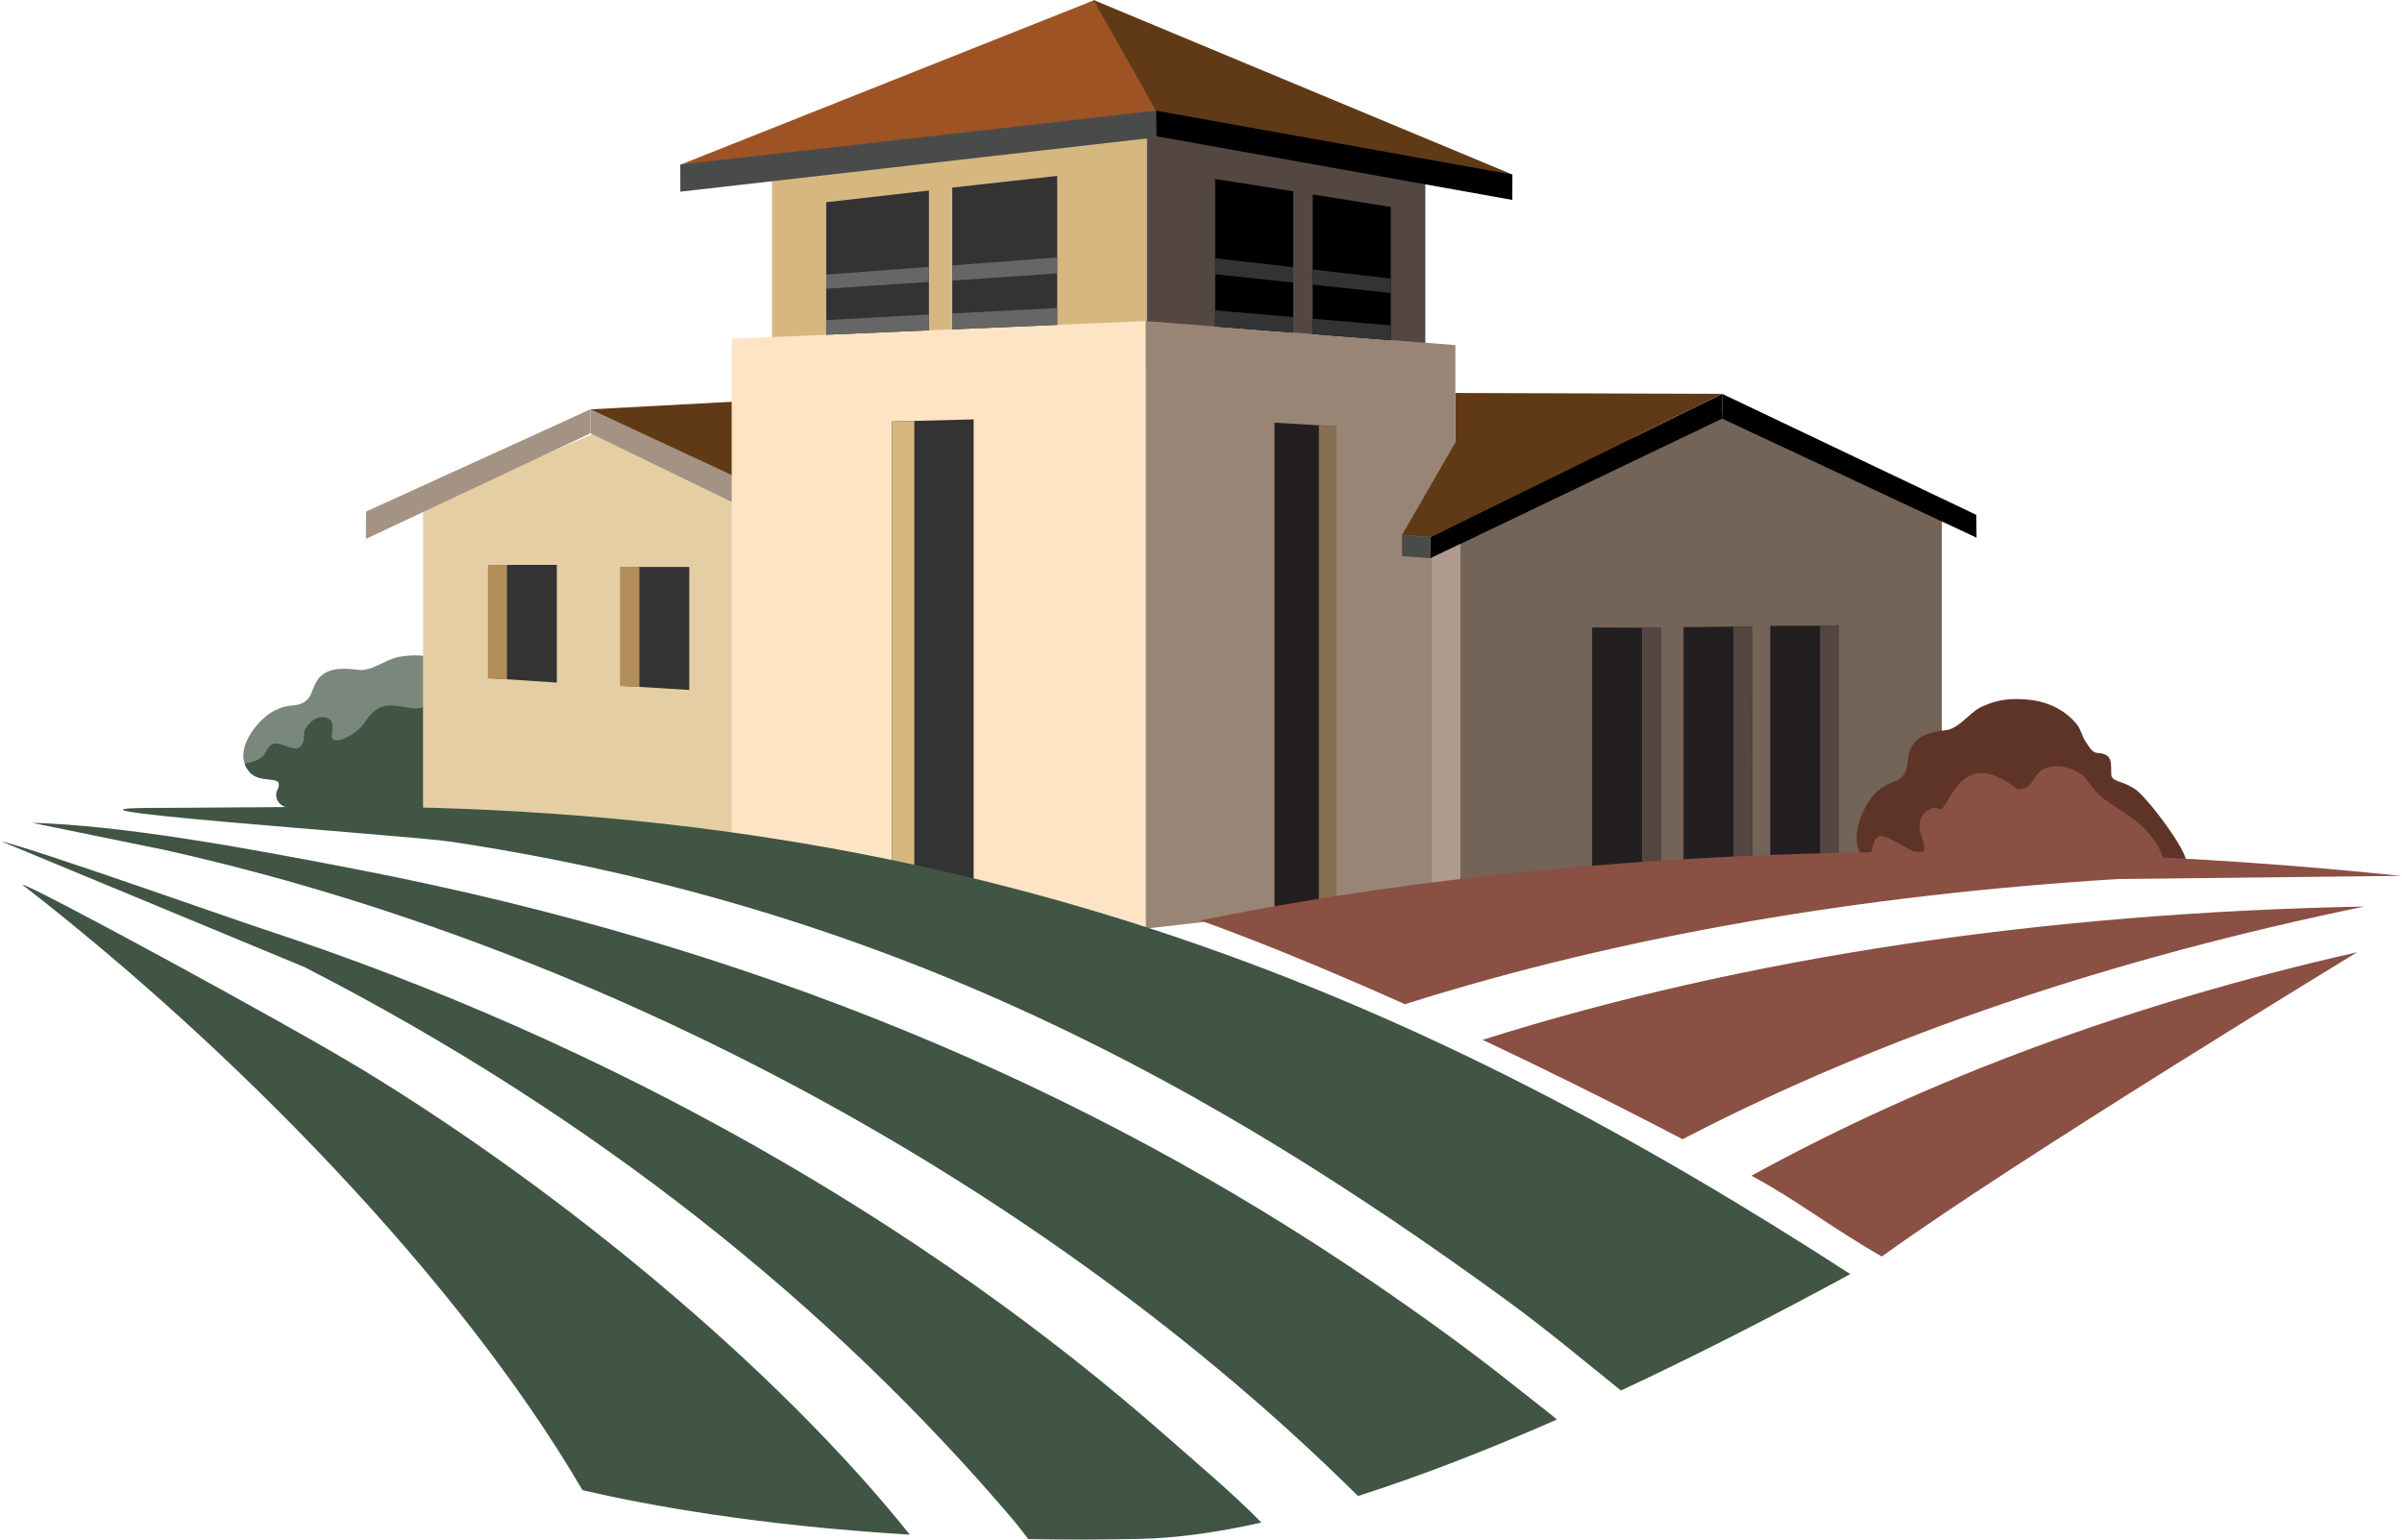
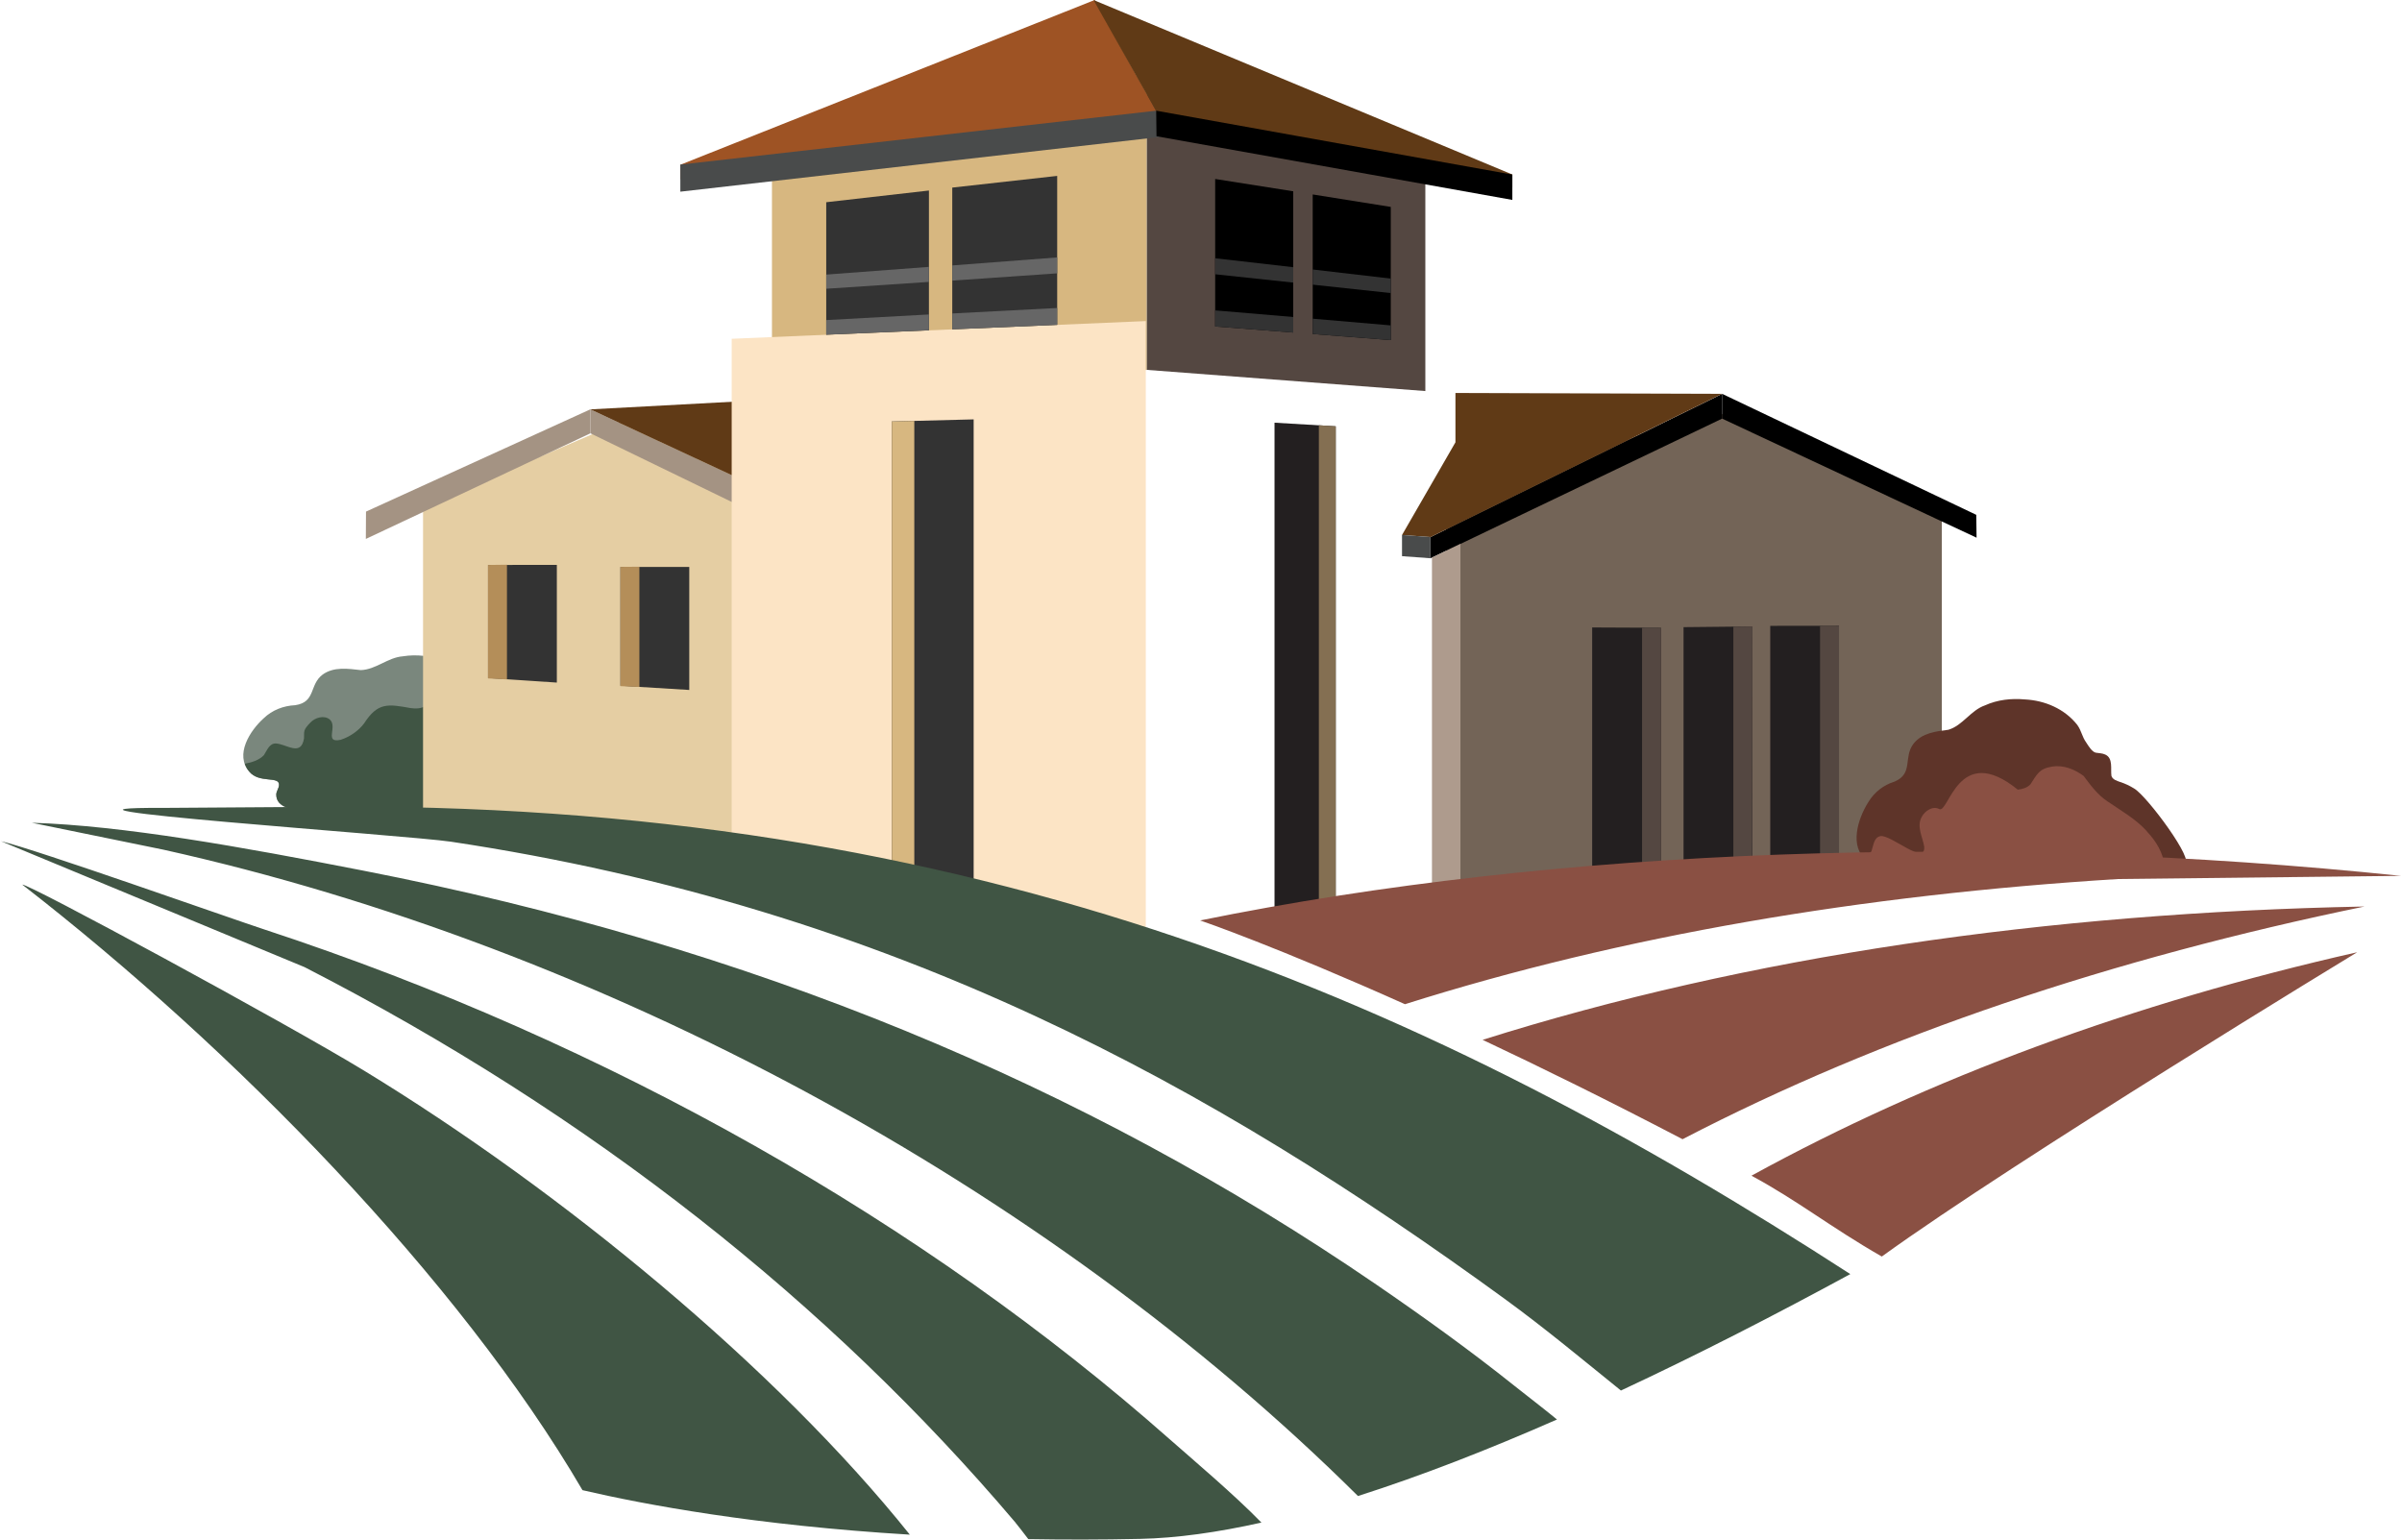
<svg xmlns="http://www.w3.org/2000/svg" id="trevi-hills-mark" viewBox="0 0 312 200">
  <defs>
    <style>.cls-1{fill:#e5cea3;}.cls-2{fill:#fce4c5;}.cls-3{fill:#9e5324;}.cls-4{fill:#b48e59;}.cls-5{fill:#666;}.cls-6{fill:#736457;}.cls-7{fill:#333;}.cls-8{fill:#d7b780;}.cls-9{fill:#ae9b8d;}.cls-10{fill:#a49383;}.cls-11{fill:#231f20;}.cls-12{fill:#405544;}.cls-13{fill:#8a5043;}.cls-14{fill:#998575;}.cls-15{fill:#544741;}.cls-16{fill:#846f52;}.cls-17{fill:#603a16;}.cls-18{fill:#494b4b;}.cls-19{fill:#5e3429;}.cls-20{fill:#7a877d;}</style>
  </defs>
  <g id="trevi-hills-logo-2">
    <g id="trevi-hills-mark-2">
      <path id="bush-shadows" class="cls-20" d="m49.9,105.91c-.34-1.32-2.06-.52-3.41-.46-2.54.12-4.46-.36-7-.26-1.36.04-3.59-.21-3.6-1.96,0-.46.36-.82.36-1.27.03-1.18-2.58-.15-3.86-1.71-1.93-2.21.07-5.33,1.87-6.95,1.1-1.06,2.56-1.62,4.08-1.69,2.72-.4,1.8-2.66,3.57-3.98,1.45-1.05,3.31-.76,4.95-.58,1.97-.06,3.5-1.64,5.46-1.79,1.83-.3,3.68-.03,5.42.54,2.53.74,4.89,2.35,6.09,4.74.39.92.13,1.98.52,2.91.19.49.63.83,1.09,1.03.39.16.81.26,1.15.52.95.68.26,1.89.18,2.79.07.5.59.75.98,1,.59.34,1.14.76,1.63,1.24,1.52,1.39,2.93,2.9,4.06,4.62.47.66.98,1.28,1.47,1.93.3.39.6.84.62,1.35.01,1.05-1.13,1.52-1.98,1.77-1.55.44-3.2.33-4.77.06-1.63-.28-3.22-.76-4.69-1.52-1.55-.87-1.31-.49-2.84-.06-1.03.18-2.28.18-3-.71-.41-.46-.54-1.11-.91-1.6-.33-.43-.88-.77-1.43-.59-.87.3-1.61.84-2.35,1.37l-3.65-.76Z" />
      <path id="bush" class="cls-12" d="m64.73,96.22c-1.07-1.07-1.72-2.45-2.35-3.8-.98-1.1-2.32-1.99-3.82-2.13-1.8-.15-2.16.43-3.39,1.47-.56.31-1.18.31-1.8.23-2.97-.53-4.29-.79-6.08,1.99-.75.99-1.85,1.73-3.03,2.12-2.22.49-.36-1.69-1.42-2.63-.74-.61-1.93-.25-2.53.4-.98,1.01-.78,1.12-.82,2.05-.39,2.38-2.22.77-3.63.66-.89-.04-1.18.93-1.59,1.53-.64.65-1.57.94-2.48,1.1.13.36.3.71.59,1.03,1.28,1.56,3.9.53,3.86,1.71,0,.44-.35.81-.36,1.27,0,1.75,2.25,2,3.6,1.96,2.55-.1,4.46.38,7,.26,1.36-.06,3.07-.85,3.41.46l3.65.76c.73-.54,1.48-1.07,2.35-1.37.56-.18,1.11.16,1.43.59.37.49.5,1.14.91,1.6.72.88,1.96.89,3,.71,1.54-.44,1.3-.81,2.84.06.94.48,1.95.82,2.97,1.1,3.89-1.39,4.15-4.8,1.99-8.24-1.13-1.88-2.8-3.33-4.31-4.89Z" />
      <g id="building-left">
        <polygon class="cls-1" points="54.95 65.84 54.95 106.95 114.68 118.06 115.25 66.61 81.36 54.51 54.95 65.84" />
        <polygon class="cls-10" points="47.52 70.01 76.69 56.29 76.69 53.17 47.54 66.46 47.52 70.01" />
        <polygon class="cls-10" points="76.69 56.29 113.92 74.37 113.92 70.49 76.69 53.18 76.69 56.29" />
        <polygon class="cls-17" points="113.91 70.49 76.68 53.18 99.19 51.97 110.89 52.1 110.89 59.46 117.37 70.11 113.91 70.49" />
        <polygon class="cls-7" points="89.53 89.63 80.59 89.08 80.59 73.65 89.53 73.65 89.53 89.63" />
        <polygon class="cls-4" points="80.59 73.64 80.59 89.13 83.05 89.24 83.05 73.62 80.59 73.64" />
        <polygon class="cls-7" points="72.33 88.67 63.39 88.08 63.39 73.39 72.33 73.38 72.33 88.67" />
        <polygon class="cls-4" points="63.39 73.39 63.39 88.13 65.85 88.26 65.85 73.36 63.39 73.39" />
      </g>
      <g id="building-main">
        <polygon class="cls-8" points="100.27 20.72 100.27 49.95 148.97 48.05 148.97 9.65 100.27 20.72" />
        <polygon class="cls-2" points="95.04 44.01 95.04 113.51 148.83 129.21 148.83 41.71 95.04 44.01" />
        <polygon class="cls-7" points="120.66 42.91 107.32 43.48 107.32 26.27 120.66 24.75 120.66 42.91" />
        <polygon class="cls-7" points="137.32 42.2 123.69 42.78 123.69 24.37 137.32 22.85 137.32 42.2" />
        <polygon class="cls-7" points="126.47 125.64 115.83 120.81 115.83 54.75 126.47 54.48 126.47 125.64" />
        <polygon class="cls-8" points="115.84 120.27 118.76 121.07 118.76 54.68 115.84 54.75 115.84 120.27" />
        <polygon class="cls-15" points="185.14 22.45 185.14 50.8 148.97 48.05 148.97 9.65 185.14 22.45" />
-         <polygon class="cls-14" points="189.04 44.83 189.04 116.06 148.83 120.63 148.83 41.71 189.04 44.83" />
        <polygon points="170.51 43.39 180.65 44.18 180.65 26.88 170.51 25.26 170.51 43.39" />
        <polygon points="157.84 42.41 167.98 43.2 167.98 24.85 157.84 23.25 157.84 42.41" />
        <polygon class="cls-11" points="165.55 120.5 173.5 119.29 173.5 55.38 165.55 54.91 165.55 120.5" />
        <polygon class="cls-16" points="171.31 120.5 173.5 120.5 173.5 55.38 171.31 55.25 171.31 120.5" />
        <polygon class="cls-3" points="88.4 23.3 151.13 16.13 142.19 0 88.4 21.39 88.4 23.3" />
        <polygon class="cls-17" points="196.44 24.36 151.13 16.13 142.04 0 196.44 22.67 196.44 24.36" />
        <polygon class="cls-18" points="151.12 17.74 88.37 24.9 88.37 21.38 150.18 14.38 151.12 17.74" />
        <polygon points="196.44 25.97 150.22 17.7 150.18 14.38 196.44 22.68 196.44 25.97" />
        <polygon class="cls-5" points="107.32 41.58 107.32 43.48 120.66 42.9 120.66 40.85 107.32 41.58" />
        <polygon class="cls-5" points="107.32 35.67 107.32 37.51 120.66 36.62 120.66 34.67 107.32 35.67" />
        <polygon class="cls-5" points="123.69 40.72 123.69 42.79 137.32 42.2 137.32 40.01 123.69 40.72" />
        <polygon class="cls-5" points="123.69 34.48 123.69 36.45 137.32 35.51 137.32 33.44 123.69 34.48" />
        <polygon class="cls-7" points="170.51 43.39 180.65 44.18 180.65 42.27 170.51 41.4 170.51 43.39" />
        <polygon class="cls-7" points="170.51 36.98 180.65 38.07 180.65 36.19 170.51 35.01 170.51 36.98" />
        <polygon class="cls-7" points="157.84 42.41 167.98 43.2 167.98 41.18 157.84 40.32 157.84 42.41" />
        <polygon class="cls-7" points="157.84 35.63 167.98 36.71 167.98 34.71 157.84 33.55 157.84 35.63" />
      </g>
      <g id="building-right">
        <polygon class="cls-6" points="252.23 66.49 252.23 113.55 187.81 124.03 187.82 65.91 222.15 53.11 252.23 66.49" />
        <polygon points="256.74 69.85 223.69 54.38 223.69 51.16 256.7 66.88 256.74 69.85" />
        <polygon points="223.69 54.38 185.81 72.52 185.81 69.77 223.69 51.17 223.69 54.38" />
        <polygon class="cls-9" points="186 72.43 186 116.33 189.7 116.87 189.7 70.65 186 72.43" />
        <polygon class="cls-17" points="185.81 69.77 223.69 51.16 189.05 51.05 189.05 57.46 182.11 69.5 185.81 69.77" />
        <polygon class="cls-11" points="206.81 121.88 215.75 120.69 215.75 81.55 206.81 81.51 206.81 121.88" />
        <polygon class="cls-15" points="213.29 81.54 213.29 120.95 215.75 120.69 215.75 81.55 213.29 81.54" />
        <polygon class="cls-11" points="218.68 118.47 227.61 117.11 227.61 81.38 218.68 81.47 218.68 118.47" />
        <polygon class="cls-15" points="225.15 117.99 227.58 117.36 227.62 81.38 225.15 81.41 225.15 117.99" />
        <polygon class="cls-11" points="229.94 116.62 238.87 115.58 238.87 81.29 229.94 81.3 229.94 116.62" />
        <polygon class="cls-15" points="236.41 81.3 236.41 116.05 238.87 115.83 238.87 81.29 236.41 81.3" />
        <polygon class="cls-18" points="182.11 72.25 185.81 72.52 185.81 69.77 182.11 69.5 182.11 72.25" />
      </g>
      <path id="bush-shadows-2" class="cls-19" d="m250.26,115.03c-1.27.37-3.43.67-3.83-1.11-.1-.46.15-.92.06-1.37-.24-1.2-2.46.49-4.02-.78-2.31-1.77-1.14-5.43.18-7.52.79-1.35,2.04-2.29,3.45-2.72,2.47-1.07,1.09-3.14,2.45-4.92,1.12-1.42,2.93-1.6,4.53-1.81,1.84-.54,2.91-2.53,4.73-3.16,1.65-.75,3.45-.94,5.22-.78,2.54.13,5.13,1.19,6.8,3.32.58.84.57,1.45,1.16,2.29.29.45.77,1.23,1.25,1.31.4.07.83.06,1.21.24,1.05.46.68,1.86.81,2.79.18.49.72.62,1.14.78.64.2,1.24.49,1.82.85,1.74,1.04,8.03,9.61,6.49,9.72-1.6.11-8.04.34-9.59-.06-1.65-.5-1.34-.18-2.68.64-.93.44-2.1.74-2.97.03l-18.16,2.26Z" />
      <path id="bush-2" class="cls-13" d="m278.88,108c-1.49-1.64-3.38-2.69-5.16-3.91-1.24-.83-2.17-2.07-3.07-3.29-1.18-.87-2.64-1.45-4.08-1.22-1.73.29-1.94.96-2.85,2.33-.45.45-1.03.6-1.63.67-7.74-6.28-8.97,3.21-10.2,2.52-.83-.44-1.86.22-2.28,1.03-.69,1.26.13,2.59.33,3.87.18,2.52-4.35-1.63-5.7-1.38-.85.17-.89,1.23-1.15,1.95-.19.35-.65.52-1.16.65.16.2.32.39.53.56,1.56,1.27,3.79-.42,4.02.78.09.45-.15.92-.06,1.37.41,1.78,2.57,1.48,3.83,1.11l18.16-2.26c.87.72,2.05.42,2.97-.03,1.34-.82,1.04-1.14,2.68-.64,1.08.28,4.53.26,7.07.18-.19-1.44-.97-2.92-2.27-4.28Z" />
      <path id="green-lines" class="cls-12" d="m118.18,199.36c-20.05-1.21-34.4-3.89-42.52-5.78-16.09-27.53-45.49-57.51-72.75-78.65.29-.42,34.29,18,44.33,24.12,25.62,15.6,53.54,38.57,70.94,60.31m13.73-1.55c.27.32.91,1.15,1.66,2.13,4.61.08,9.44.08,14.5-.03,4.79-.1,10.1-.85,15.78-2.12-3.49-3.6-9.02-8.27-11.99-10.89-31.61-27.93-72.59-51.41-117.59-66.18-4.33-1.42-29.64-10.39-34.13-11.44l39.41,16.35c37.28,19.13,68.23,43.69,92.36,72.17m70.33-13.4c-1.88-1.54-3.9-3.08-5.52-4.37-5.72-4.57-11.78-8.93-17.95-13.16-38.01-26.04-81.29-43.95-131.53-53.76-15.96-3.12-31.31-5.87-43.11-6.23l17.11,3.5c56.69,12.6,114.33,43.45,155.15,83.96,8.22-2.62,16.95-6.03,25.85-9.94m8.3-3.76c9.98-4.66,20.07-9.84,29.8-15.13-53.52-34.59-112.86-61.77-200.06-60.69-.28,0-18.9.13-19.12.13-21.84-.1,31.83,3.55,37.41,4.39,57.63,8.67,99.15,31.94,136.85,59.37,5.26,3.83,10.15,7.91,15.13,11.93" />
      <path id="brown-lines" class="cls-13" d="m227.5,152.73c23.12-12.69,49.52-22.43,78.68-29.03,0,0-44.43,27-61.75,39.53-6.64-3.8-10.9-7.25-16.93-10.5m-34.92-17.65c7.62,3.59,16.32,7.87,25.97,12.91,26.05-13.53,55.82-23.48,88.58-30.23-41.33.82-80.13,6.46-114.55,17.32m-10.08-4.63c28.21-8.92,59.38-14.2,92.61-16.26l36.75-.41c-53.79-5.61-109.41-3.69-155.97,5.79.51.17,10,3.45,26.6,10.88" />
    </g>
  </g>
</svg>